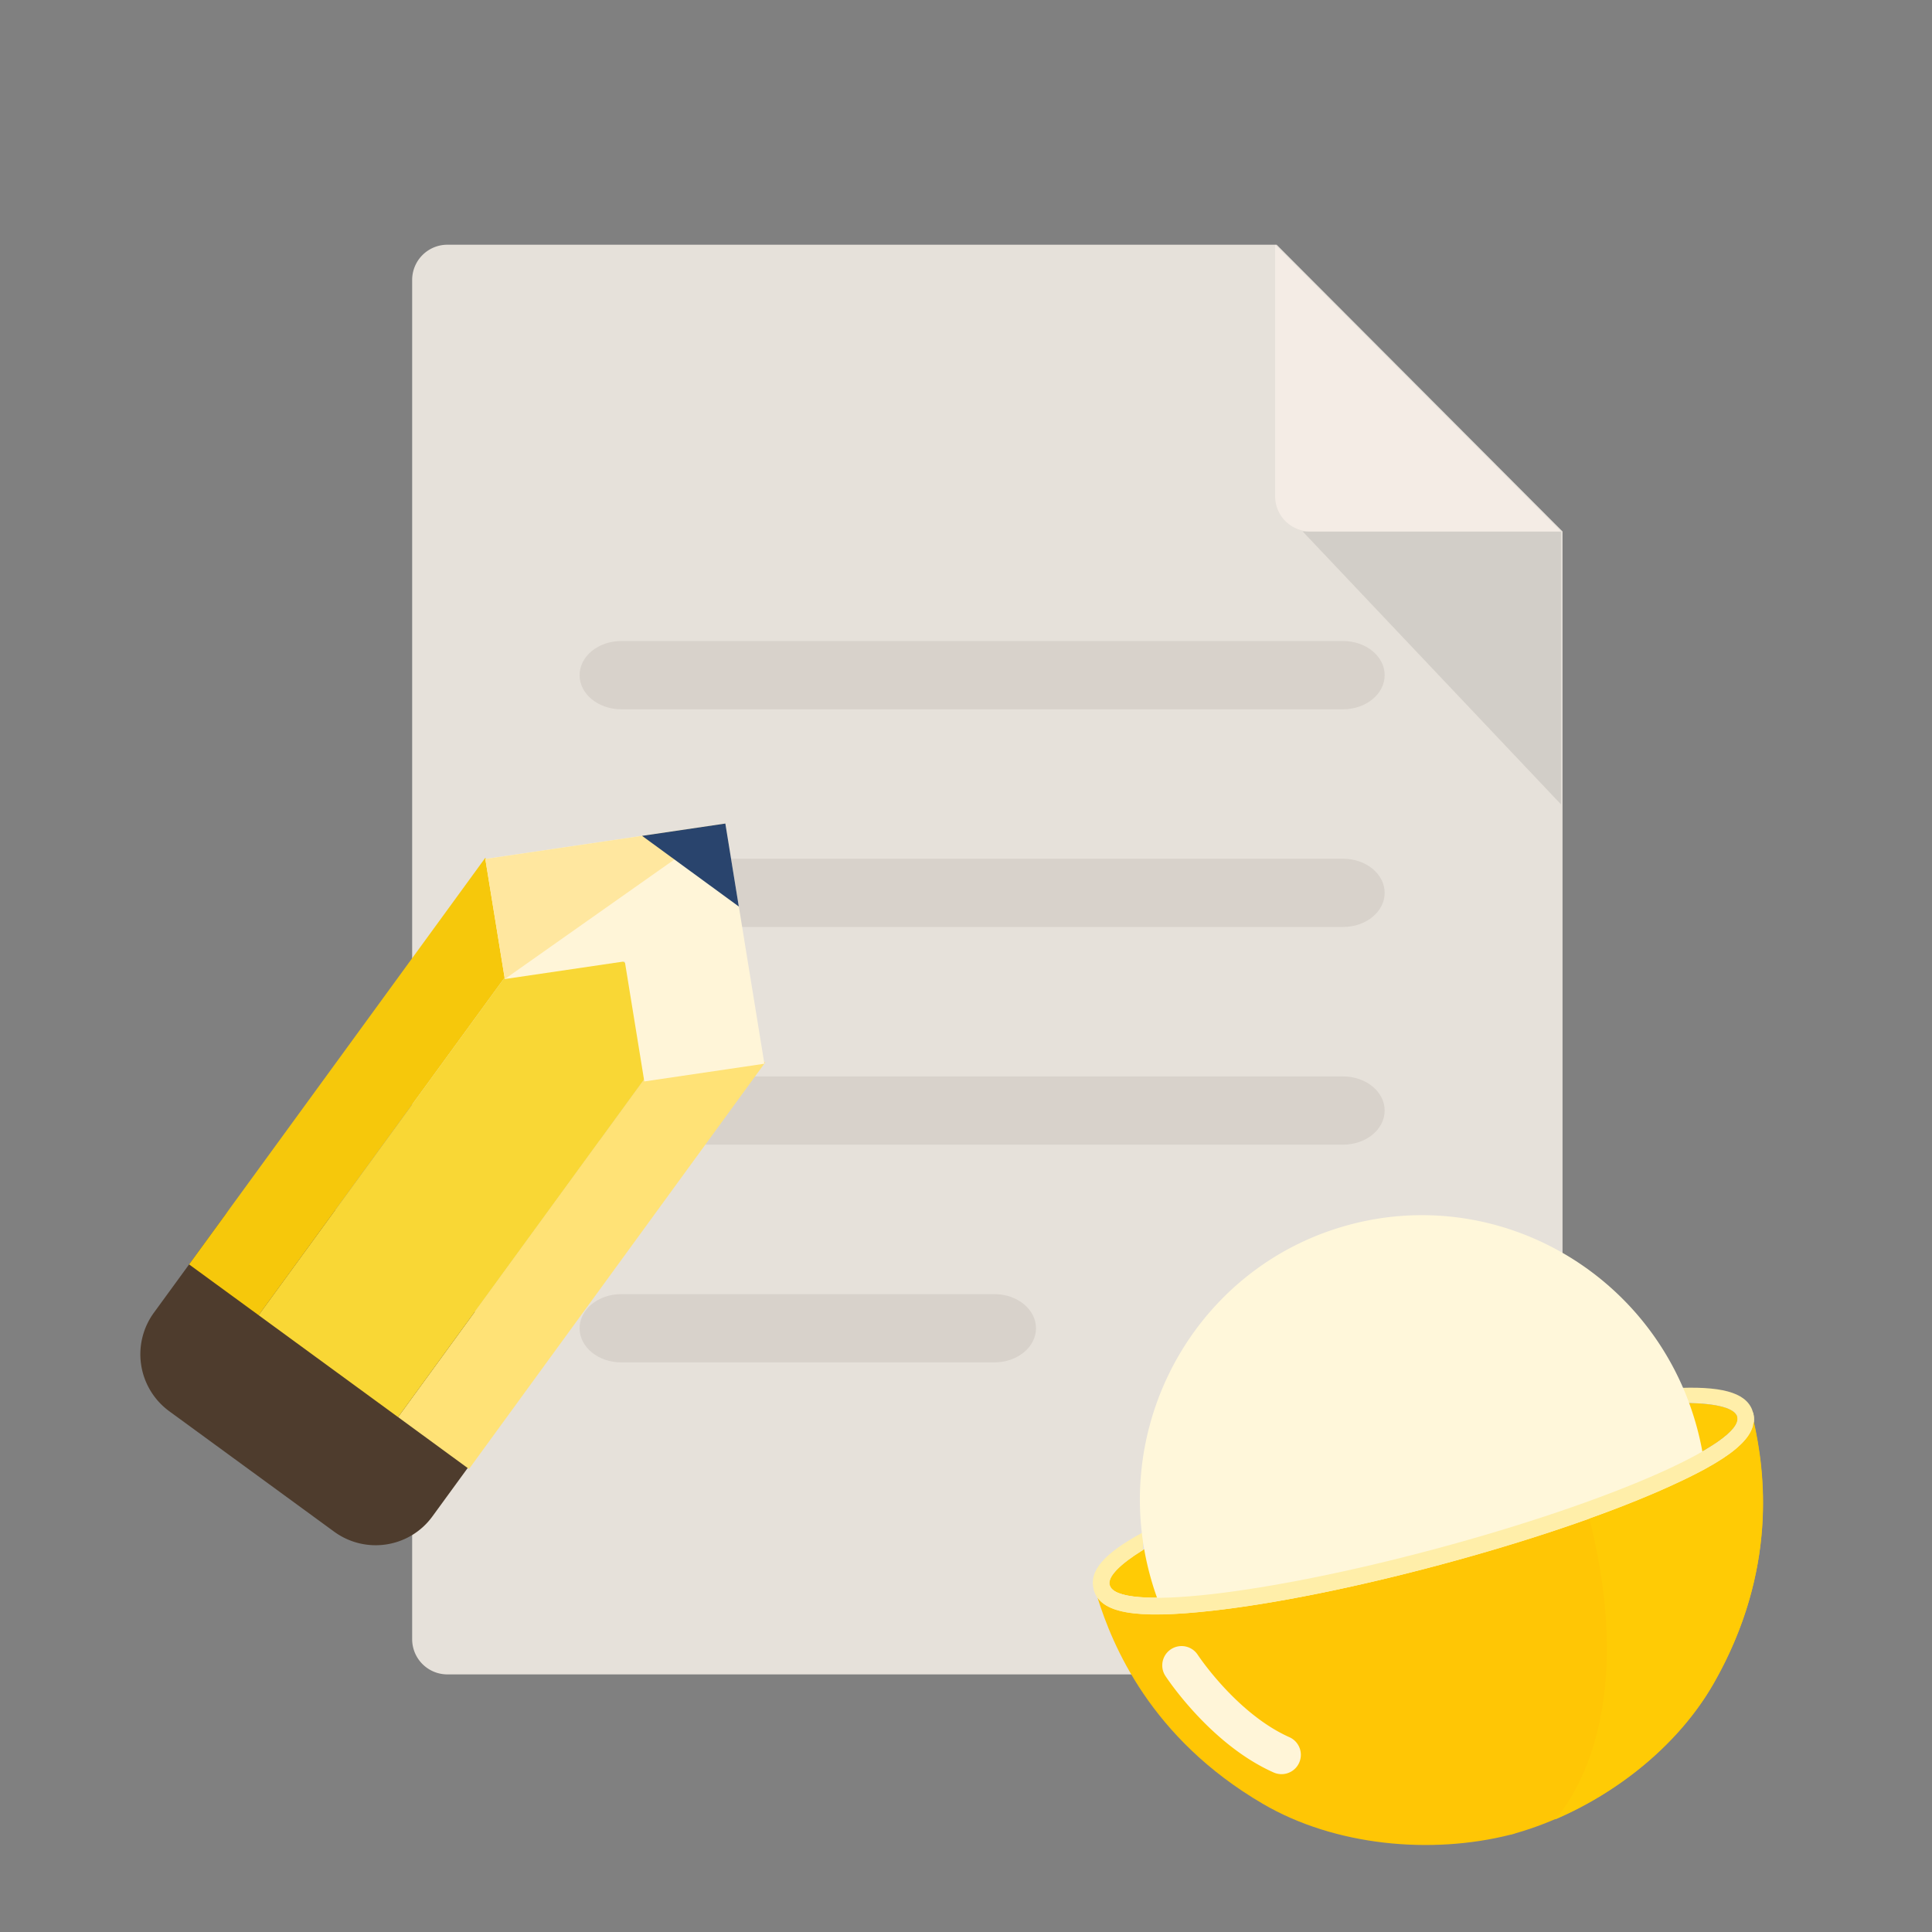
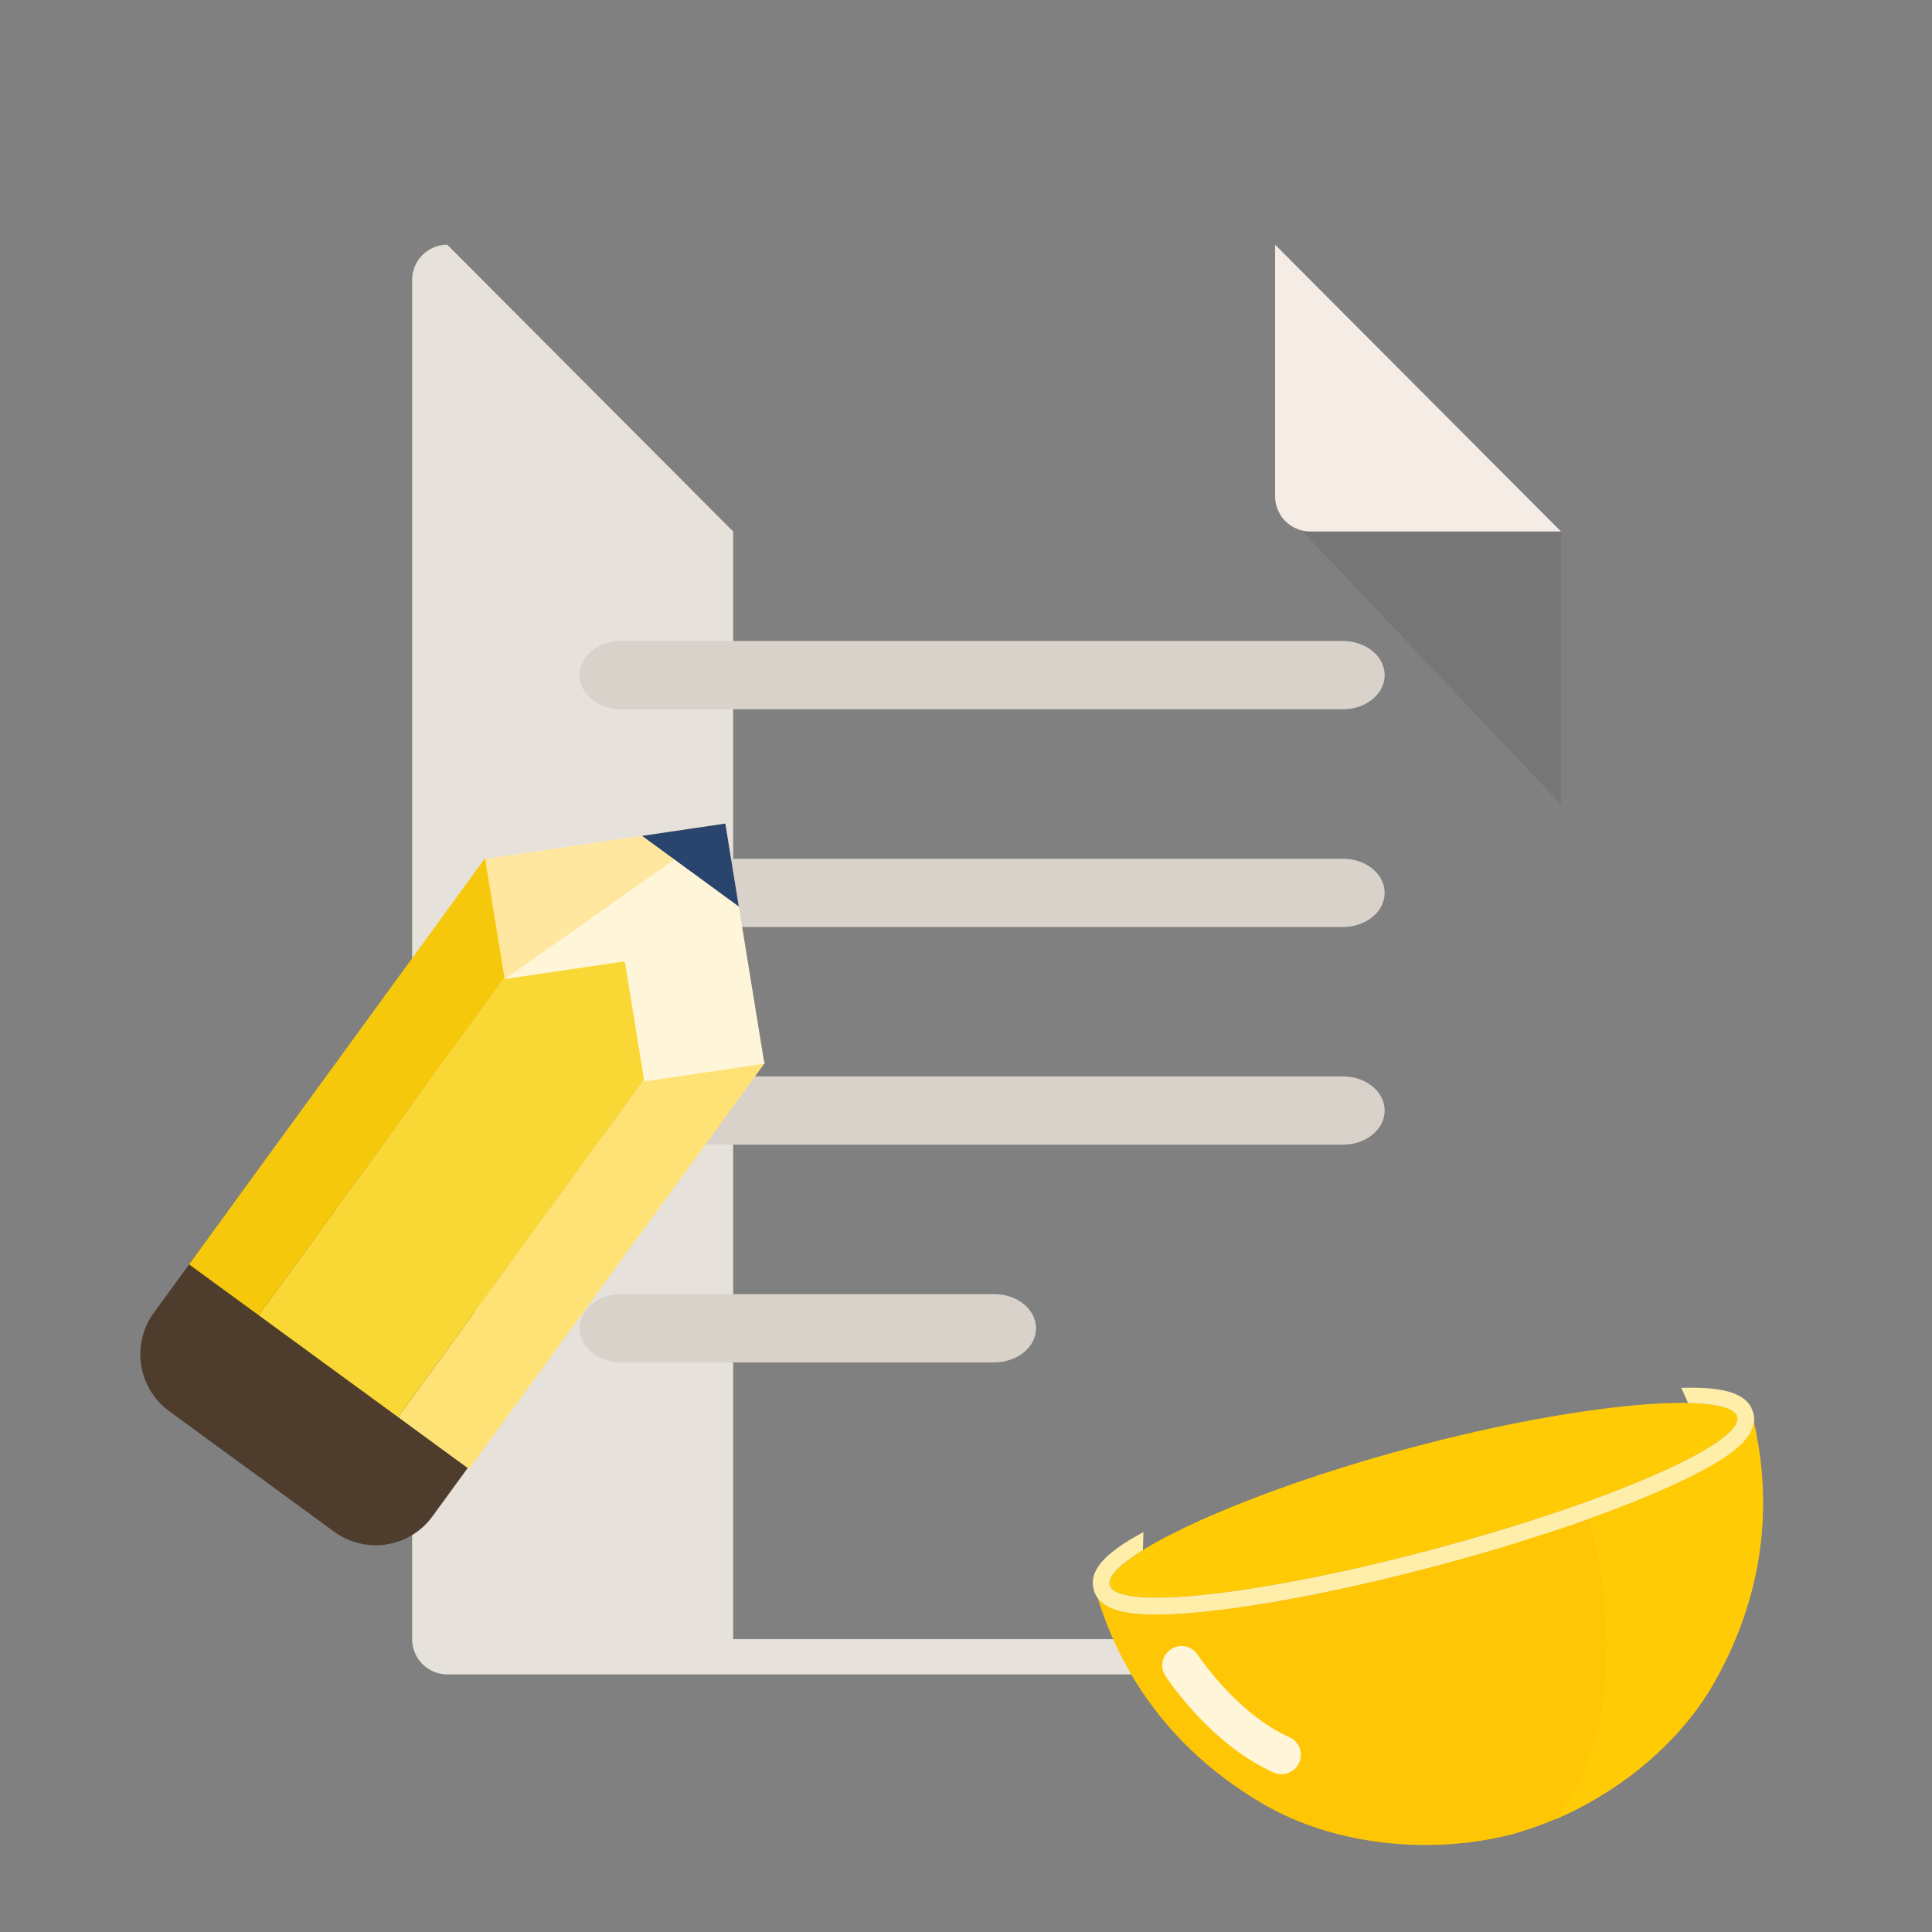
<svg xmlns="http://www.w3.org/2000/svg" width="150" height="150" viewBox="0 0 150 150" fill="none">
  <rect x="0" y="0" width="150" height="150" fill="#808080" stroke="none" />
-   <path d="M121.322 127.265a2.736 2.736 0 0 1-2.726 2.735h-83.87A2.735 2.735 0 0 1 32 127.265V21.735A2.736 2.736 0 0 1 34.726 19H99.12l22.195 22.263v86.002h.008z" fill="#E6E1DA" />
+   <path d="M121.322 127.265a2.736 2.736 0 0 1-2.726 2.735h-83.87A2.735 2.735 0 0 1 32 127.265V21.735A2.736 2.736 0 0 1 34.726 19l22.195 22.263v86.002h.008z" fill="#E6E1DA" />
  <path opacity=".1" d="m121.196 62.453-20.055-21.19h20.055v21.19z" fill="#231F20" />
  <path d="M121.196 41.263h-19.47A2.736 2.736 0 0 1 99 38.53V19l22.196 22.263z" fill="#F4ECE5" />
  <path d="M104.271 66.67H48.235c-1.787 0-3.235 1.187-3.235 2.65 0 1.465 1.448 2.65 3.235 2.65h56.036c1.786 0 3.234-1.186 3.234-2.65 0-1.463-1.448-2.65-3.234-2.65zM104.271 49.769H48.235c-1.787 0-3.235 1.186-3.235 2.65 0 1.463 1.448 2.65 3.235 2.65h56.036c1.786 0 3.234-1.187 3.234-2.65 0-1.464-1.448-2.65-3.234-2.65zM104.271 83.573H48.235c-1.787 0-3.235 1.186-3.235 2.65s1.448 2.65 3.235 2.65h56.036c1.786 0 3.234-1.186 3.234-2.65s-1.448-2.65-3.234-2.65zM77.2 100.475H48.235c-1.787 0-3.235 1.187-3.235 2.65 0 1.464 1.448 2.65 3.235 2.65H77.2c1.786 0 3.235-1.186 3.235-2.65 0-1.463-1.449-2.65-3.235-2.65z" fill="#D8D2CB" />
  <path d="M86.156 123.076c-.549-2.039 9.804-7.033 23.263-10.644 13.459-3.611 24.918-4.469 25.467-2.431.548 2.038-9.913 6.617-23.372 10.228-13.452 3.61-24.81 4.885-25.35 2.845l-.008.002z" fill="#FFCB05" />
  <path d="M131.062 108.929c2.257.04 3.637.404 3.817 1.074.548 2.039-9.913 6.617-23.372 10.229-13.452 3.609-24.81 4.884-25.351 2.844-.176-.655.772-1.61 2.58-2.728l.041-1.398c-3.101 1.669-4.245 3.031-3.86 4.458.496 1.849 3.17 2.329 9.22 1.649 4.85-.546 11.137-1.816 17.705-3.573 6.569-1.757 12.644-3.813 17.114-5.764 5.579-2.442 7.652-4.19 7.156-6.039-.384-1.427-2.058-2.038-5.574-1.929l.526 1.184-.002-.007z" fill="#FFEEA9" />
-   <path d="M131.694 110.63c3.317 11.824-3.476 24.072-15.169 27.352-11.694 3.281-23.866-3.647-27.183-15.471a22.56 22.56 0 0 1-.77-4.294c-.831-10.36 5.653-20.173 15.94-23.058 11.693-3.28 23.865 3.647 27.182 15.471z" fill="#FFF7DA" />
  <path d="M128.954 115.713c-4.468 1.958-10.547 4-17.114 5.764-6.567 1.764-12.854 3.034-17.705 3.573-5.285.59-7.992.3-8.925-1.012 1.153 3.67 4.088 10.903 12.848 16.017 5.594 3.269 13.064 3.953 19.237 2.386l.002.007.158-.044.158-.045-.002-.007c6.133-1.736 12.251-6.067 15.457-11.696 5.023-8.815 3.939-16.544 3.096-20.293-.145 1.607-2.344 3.21-7.219 5.345l.009.005z" fill="#FFC605" />
  <path fill-rule="evenodd" clip-rule="evenodd" d="m92.989 128.474.004.005.021.032.096.14c.088.125.22.31.394.541.35.463.862 1.102 1.508 1.801 1.31 1.418 3.089 2.989 5.095 3.881a1.5 1.5 0 0 1-1.218 2.742c-2.54-1.129-4.645-3.034-6.08-4.586a26.886 26.886 0 0 1-1.7-2.03 20.535 20.535 0 0 1-.582-.812l-.034-.051-.01-.015-.004-.005-.001-.002 1.255-.821-1.256.82a1.5 1.5 0 0 1 2.512-1.64z" fill="#FFF5D8" />
  <path d="M84.917 123.408c.496 1.849 3.17 2.328 9.22 1.649 4.85-.546 11.136-1.816 17.705-3.573 6.569-1.757 12.644-3.813 17.114-5.764 5.579-2.442 7.652-4.19 7.156-6.04l-1.231.33c.548 2.039-9.914 6.618-23.372 10.229-13.452 3.609-24.81 4.884-25.351 2.844l-1.24.325z" fill="#FFEEA9" />
  <path d="M136.123 110.656s.004.015-.008.026c-.021.092-.058.181-.093.277-.005.009-.008.025-.013.035a2.944 2.944 0 0 1-.133.272c-.005.009-.018.02-.021.037-.11.187-.256.385-.427.574-.007.002-.018.02-.023.03a3.653 3.653 0 0 1-.277.281c-.012.011-.03.032-.049.045-.099.09-.203.19-.315.284-.013.012-.032.025-.045.036-.238.2-.514.403-.821.606-.021.006-.032.025-.051.038-.151.097-.302.194-.467.296a.6.6 0 0 0-.085.055c-.165.101-.331.202-.512.3-.029.008-.053.031-.08.046-.187.107-.381.216-.591.322-.201.112-.419.22-.643.33-.036.01-.061.032-.095.05a54.086 54.086 0 0 1-.797.388c-.232.112-.473.218-.719.334-.036.01-.075.037-.116.056-.26.12-.53.235-.805.359a87.444 87.444 0 0 1-5.537 2.18c3.736 14.807-1.282 21.789-2.664 23.351 5.006-2.14 9.662-5.913 12.319-10.573 5.023-8.816 3.939-16.544 3.096-20.293a2.028 2.028 0 0 1-.051.288l.023-.03z" fill="#FFCB05" />
  <path d="m25.942 118.918-12.799-9.349a5.479 5.479 0 0 1-1.197-7.648l5.473-7.508a5.454 5.454 0 0 1 7.633-1.19l12.8 9.35a5.477 5.477 0 0 1 1.197 7.647l-5.473 7.508c-1.773 2.442-5.195 2.971-7.634 1.19z" fill="#4E3C2D" />
  <path fill-rule="evenodd" clip-rule="evenodd" d="m53.888 78.463-22.982 31.561 5.507 4.029 22.992-31.555-5.517-4.035z" fill="#FFE276" />
  <path fill-rule="evenodd" clip-rule="evenodd" d="m43.072 70.556-5.402-3.944L14.68 98.168l5.4 3.944 22.992-31.556z" fill="#F6C80B" />
  <path fill-rule="evenodd" clip-rule="evenodd" d="M30.906 110.024 53.79 78.605l-10.819-7.914-22.892 31.421 10.826 7.912z" fill="#F9D735" />
  <path fill-rule="evenodd" clip-rule="evenodd" d="m57.831 73.264-1.515-9.323-9.315 1.373-9.322 1.375 1.515 9.323 9.315-1.373 1.515 9.324 9.322-1.375-1.515-9.324z" fill="#FFF5D8" />
  <path fill-rule="evenodd" clip-rule="evenodd" d="m56.316 63.94-9.315 1.374-9.322 1.375 1.515 9.323 17.122-12.071z" fill="#FFE79F" />
  <path fill-rule="evenodd" clip-rule="evenodd" d="m56.316 63.94-6.466.955 7.511 5.488-1.045-6.442z" fill="#29446D" />
</svg>